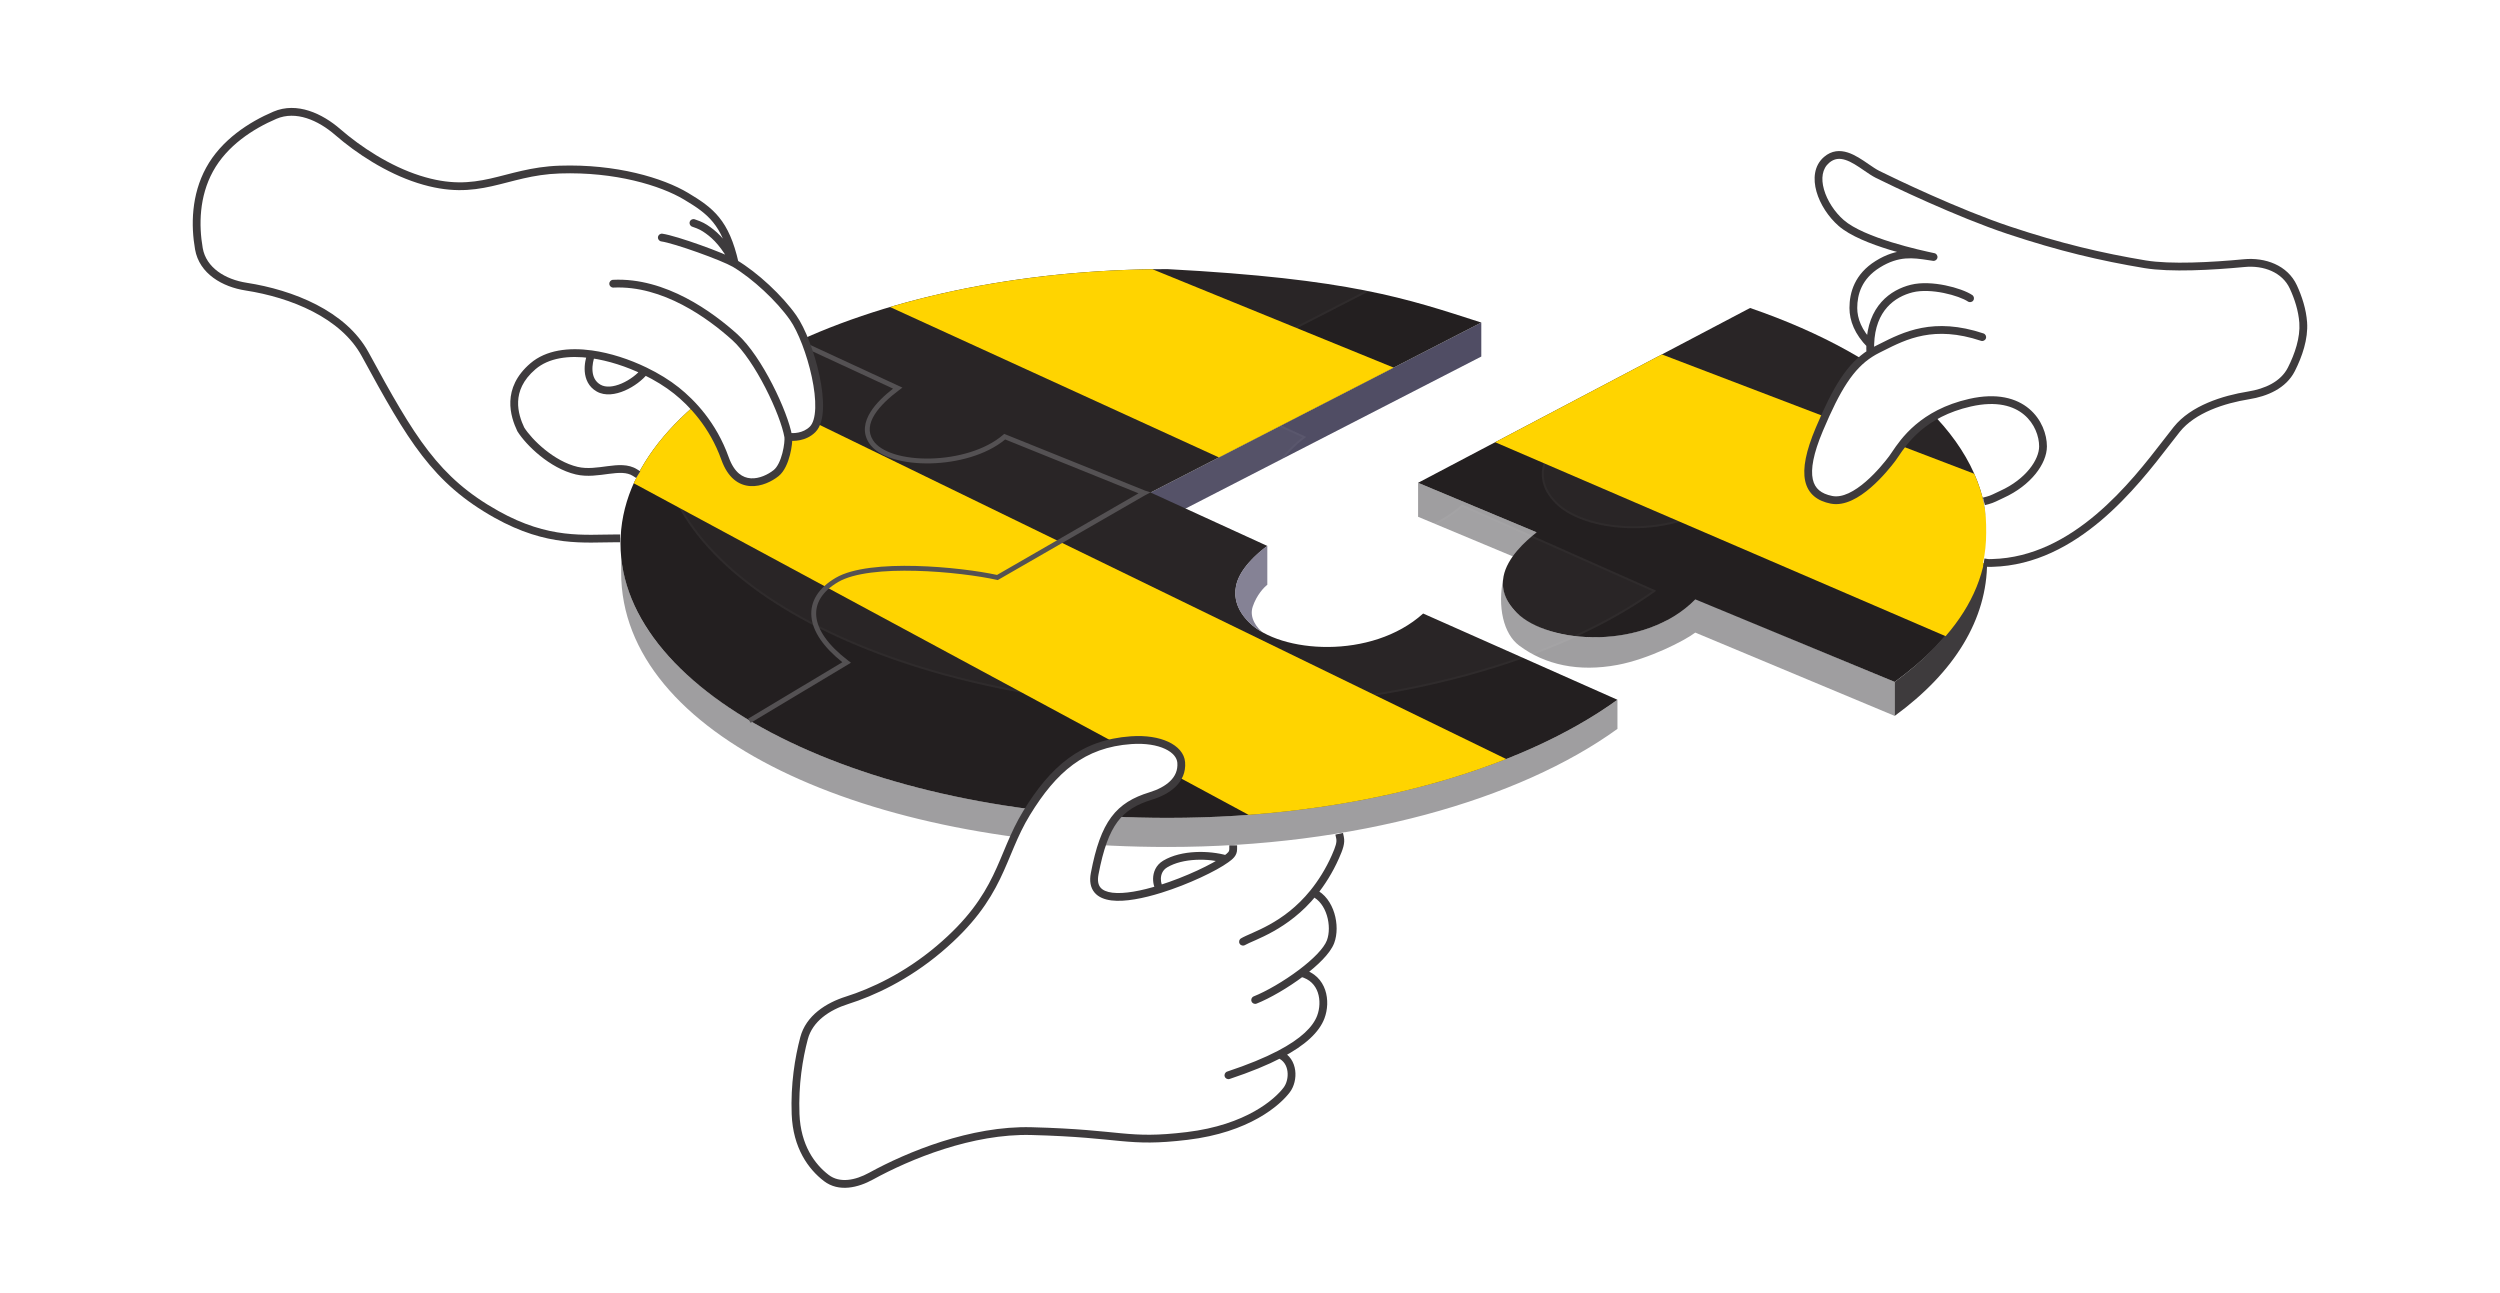
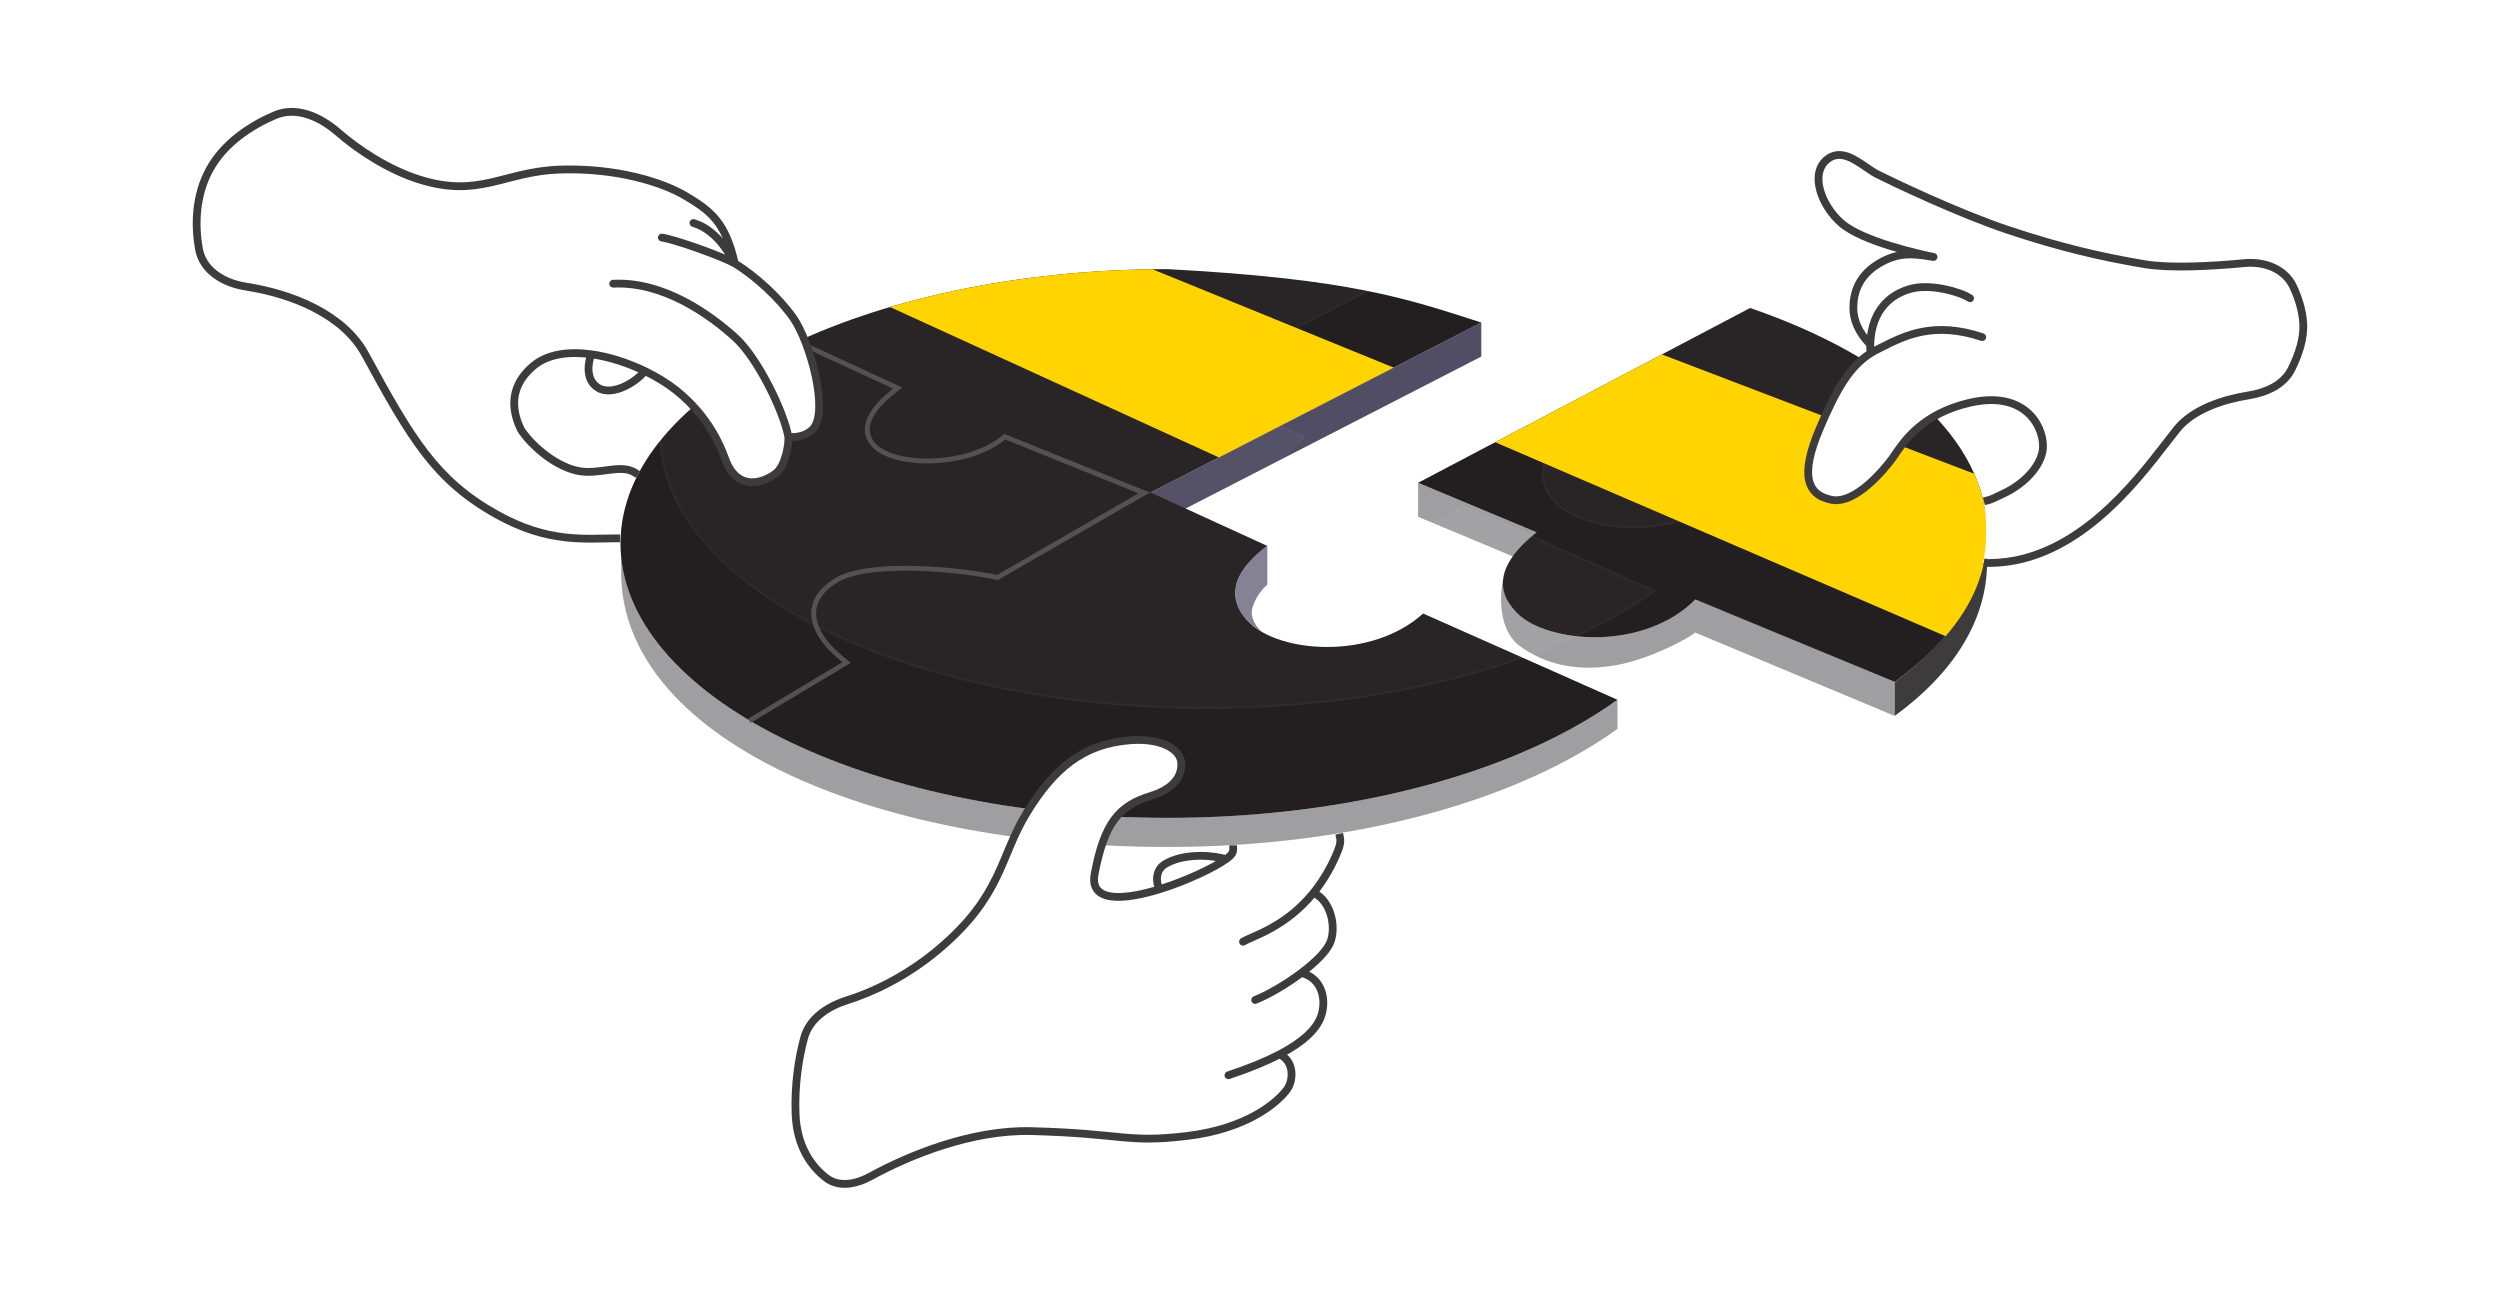
<svg xmlns="http://www.w3.org/2000/svg" width="576" height="298" viewBox="0 0 576 298" fill="none">
  <path d="M143.111 128.311L143.111 131.895C143.111 169.446 199.423 195.142 269.043 195.142C311.992 195.142 349.901 184.384 372.661 167.934V161.221C349.901 177.67 311.992 188.429 269.043 188.429C226.138 188.429 188.165 177.69 165.383 161.193C151.892 151.424 144.375 140.424 143.111 128.311Z" fill="#9F9EA0" />
  <path d="M326.726 119.07V111.238L436.537 157.112V164.944L326.726 119.07Z" fill="#9F9EA0" />
  <path d="M346.386 133.107C345.872 135.739 347.218 139.49 349.996 141.571C354.375 144.85 358.3 146.208 364.731 146.751C372.667 147.216 383.28 145.433 390.595 138.091V145.744C388.168 147.609 379.838 151.854 372.667 153.196C363.703 154.875 355.973 153.196 349.996 148.721C346.411 146.035 344.955 139.82 346.386 133.107Z" fill="#9F9EA0" />
  <path d="M341.293 82.147V74.315L265.098 113.476V121.308L341.293 82.147Z" fill="#504D64" />
  <path d="M436.537 157.112C450.382 147.021 457.826 135.923 457.826 122.76C457.826 101.252 436.195 82.27 403.218 70.958L326.726 111.238L354.048 122.652C351.381 124.737 347.259 128.484 346.418 132.792C345.904 135.424 346.576 138.295 349.469 141.184C356.752 148.456 378.933 149.951 390.595 138.091L436.537 157.112Z" fill="#231F20" />
  <g filter="url(#filter0_bii_43_1645)">
    <path d="M436.536 157.112C450.382 147.021 457.826 135.923 457.826 122.76C457.826 101.252 436.195 82.27 403.218 70.958L326.726 111.238L354.048 122.652C351.381 124.737 347.259 128.484 346.418 132.792C345.904 135.424 346.576 138.295 349.469 141.184C356.752 148.456 378.933 149.951 390.595 138.091L436.536 157.112Z" fill="white" fill-opacity="0.03" />
    <path d="M354.135 122.445L327.252 111.215L403.237 71.202C419.664 76.847 433.253 84.395 442.736 93.2C452.236 102.02 457.602 112.087 457.602 122.76C457.602 135.791 450.256 146.808 436.506 156.857L390.681 137.884L390.541 137.826L390.435 137.934C384.657 143.81 376.259 146.389 368.384 146.588C360.5 146.787 353.207 144.599 349.628 141.025C346.782 138.183 346.14 135.387 346.638 132.835C347.048 130.734 348.263 128.755 349.72 127.033C351.175 125.314 352.859 123.867 354.186 122.829L354.488 122.593L354.135 122.445Z" stroke="white" stroke-opacity="0.03" stroke-width="0.449" />
  </g>
  <path d="M269.02 188.441C199.4 188.441 142.962 160.138 142.962 125.224C142.962 90.31 199.4 62.007 269.02 62.007C311.039 64.245 323.925 68.72 341.293 74.315L265.098 113.476L291.99 125.783C289.749 127.462 285.572 131.022 284.79 135.03C284.275 137.662 284.948 140.532 287.841 143.421C294.907 150.477 315.992 152.094 327.894 141.356L372.65 161.227C349.889 177.673 311.962 188.441 269.02 188.441Z" fill="#231F20" />
  <g filter="url(#filter1_bii_43_1645)">
    <path d="M269.019 188.441C199.4 188.441 142.961 160.138 142.961 125.224C142.961 90.31 199.4 62.007 269.019 62.007C311.039 64.245 323.925 68.72 341.293 74.315L265.098 113.476L291.99 125.783C289.749 127.462 285.572 131.022 284.789 135.03C284.275 137.662 284.948 140.532 287.841 143.421C294.906 150.477 315.992 152.094 327.894 141.356L372.65 161.227C349.889 177.673 311.962 188.441 269.019 188.441Z" fill="white" fill-opacity="0.03" />
    <path d="M339.802 74.07C340.103 74.167 340.406 74.264 340.709 74.362L264.995 113.276L264.584 113.487L265.004 113.68L291.555 125.831C290.453 126.676 288.988 127.906 287.675 129.384C286.242 130.998 284.972 132.926 284.569 134.987C284.039 137.7 284.742 140.644 287.682 143.58C291.276 147.168 298.385 149.342 306.055 149.285C313.689 149.23 321.942 146.966 327.936 141.62L372.201 161.273C349.456 177.554 311.732 188.216 269.019 188.216C234.237 188.216 202.758 181.146 179.984 169.725C157.196 158.297 143.186 142.55 143.186 125.224C143.186 107.897 157.196 92.151 179.984 80.723C202.757 69.303 234.233 62.232 269.013 62.231C309.851 64.406 323.142 68.695 339.802 74.07Z" stroke="white" stroke-opacity="0.03" stroke-width="0.449" />
  </g>
-   <path fill-rule="evenodd" clip-rule="evenodd" d="M287.694 187.752L146.01 111.343C149.911 102.612 157.413 94.563 167.693 87.61L347.032 174.884C330.195 181.545 309.888 186.099 287.694 187.752Z" fill="#FFD400" />
  <path d="M436.536 164.944C450.382 154.853 457.826 142.636 457.826 129.473V123.546C457.685 125.338 457.438 126.822 457.39 127.122C455.612 138.19 448.44 148.436 436.536 157.112V164.944Z" fill="#3E3B3D" />
  <path d="M288.628 139.769C289.525 137.084 291.243 135.294 291.99 134.735V125.783C290.309 126.902 286.408 130.232 285.15 133.685C282.909 139.839 288.068 144.187 290.869 145.679C289.749 144.747 287.732 142.455 288.628 139.769Z" fill="#858295" />
  <path fill-rule="evenodd" clip-rule="evenodd" d="M321.095 84.696L280.831 105.39L205.058 70.738C222.87 65.468 243.491 62.332 265.523 62.031L321.095 84.696Z" fill="#FFD400" />
  <path fill-rule="evenodd" clip-rule="evenodd" d="M382.894 81.66L454.872 109.16C456.807 113.539 457.826 118.09 457.826 122.76C457.826 131.508 454.538 139.344 448.268 146.578L344.483 101.887L382.894 81.66Z" fill="#FFD400" />
  <path fill-rule="evenodd" clip-rule="evenodd" d="M183.625 79.298L205.755 89.539C203.748 91.113 201.794 92.956 200.566 94.924C199.176 97.15 198.668 99.631 200.195 102.028C201.278 103.727 203.316 104.936 205.789 105.706C208.276 106.48 211.28 106.833 214.407 106.762C220.521 106.624 227.244 104.856 231.592 101.25L262.316 113.659L229.715 132.464C225.444 131.538 218.189 130.583 211.033 130.399C207.395 130.305 203.768 130.41 200.563 130.823C197.37 131.234 194.543 131.957 192.54 133.133C188.614 135.44 186.608 138.556 186.958 142.132C187.287 145.487 189.682 149.065 194.078 152.576L172.367 165.584L172.943 166.543L196.061 152.693L195.406 152.192C190.69 148.592 188.373 145.08 188.074 142.023C187.78 139.025 189.416 136.267 193.109 134.098C194.916 133.036 197.565 132.337 200.707 131.933C203.836 131.53 207.401 131.425 211.004 131.518C218.213 131.703 225.517 132.679 229.68 133.602L229.888 133.648L263.91 114.055L265.091 113.456L263.838 113.044L231.369 99.966L231.115 100.186C227.048 103.706 220.472 105.506 214.382 105.644C211.346 105.713 208.468 105.367 206.122 104.638C203.763 103.903 202.019 102.805 201.141 101.427C199.928 99.524 200.26 97.529 201.516 95.516C202.784 93.485 204.942 91.534 207.167 89.868L207.917 89.306L184.096 78.283L183.625 79.298Z" fill="#545153" />
  <path d="M96.46 41.308C88.968 38.914 81.811 34.052 76.996 29.7C73.506 26.544 68.749 24.386 64.376 26.122C58.607 28.413 51.856 32.52 48.278 39.07C44.761 45.508 44.885 52.776 46.019 58.338C46.922 62.769 51.17 65.273 55.65 65.886C66.465 67.366 78.961 72.109 84.135 81.625C94.779 101.205 100.382 110.678 114.388 118.511C126.35 125.199 135.042 125.36 142.908 123.871C142.908 123.871 142.912 118.569 143.938 115.397C144.832 112.634 147.37 108.798 147.37 108.798C143.109 108.672 137.771 109.591 132.877 108.441C127.138 107.092 121.859 101.914 119.991 98.93C118.497 95.76 116.517 89.755 122.792 84.385C128.749 79.287 139.875 81.286 148.564 85.484C151.317 86.814 153.826 88.364 155.848 89.979C159.375 92.797 164.251 97.811 167.053 105.643C169.854 113.476 176.017 111.238 178.818 109C181.059 107.21 181.806 101.914 181.619 100.609C182.74 100.795 185.374 100.776 187.222 98.93C191.144 95.014 186.662 78.79 182.74 73.196C179.602 68.72 173.989 63.503 169.294 60.698C167.139 51.152 163.691 48.581 158.089 45.224C152.486 41.867 141.834 38.641 128.955 39.07C116.076 39.499 110.467 45.783 96.46 41.308Z" fill="white" />
  <path d="M136.238 81.624C140.384 82.195 144.713 83.623 148.564 85.483C146.323 88.301 141.057 91.21 137.919 89.419C134.782 87.629 135.491 83.489 136.238 81.624Z" fill="white" />
  <path d="M77.829 30.437L78.416 29.759V29.759L77.829 30.437ZM96.46 41.307L96.187 42.162L96.46 41.307ZM128.955 39.07L128.985 39.966L128.955 39.07ZM158.088 45.224L157.627 45.993L158.088 45.224ZM160.053 50.526C159.582 50.37 159.074 50.624 158.918 51.094C158.762 51.564 159.016 52.072 159.486 52.229L160.053 50.526ZM163.131 53.056L162.61 53.786V53.786L163.131 53.056ZM152.613 53.846C152.122 53.776 151.668 54.117 151.598 54.607C151.528 55.098 151.869 55.552 152.359 55.622L152.613 53.846ZM182.74 73.196L183.474 72.681V72.681L182.74 73.196ZM187.222 98.93L187.856 99.565L187.222 98.93ZM169.294 77.671L168.694 78.338L169.294 77.671ZM141.238 64.467C140.743 64.491 140.361 64.911 140.385 65.406C140.408 65.901 140.828 66.283 141.323 66.26L141.238 64.467ZM178.818 109L178.258 108.299L178.818 109ZM167.053 105.643L167.897 105.341L167.053 105.643ZM155.847 89.979L155.287 90.68H155.288L155.847 89.979ZM148.564 85.483L148.954 84.676L148.564 85.483ZM136.238 81.624L136.361 80.736L136.238 81.624ZM122.792 84.385L123.376 85.066L122.792 84.385ZM119.991 98.93L119.179 99.312C119.195 99.345 119.212 99.376 119.231 99.406L119.991 98.93ZM132.877 108.44L133.082 107.567L132.877 108.44ZM114.388 118.51L114.826 117.727L114.388 118.51ZM84.135 81.624L84.923 81.196L84.135 81.624ZM56.703 66.04L56.841 65.153L56.703 66.04ZM45.824 57.306L46.708 57.152L45.824 57.306ZM48.278 39.07L49.065 39.5H49.065L48.278 39.07ZM63.341 26.548L63.694 27.373H63.694L63.341 26.548ZM145.809 109.643L146.568 110.121L147.524 108.603L146.765 108.125L145.809 109.643ZM141.983 124.935H142.88V123.14H141.983V124.935ZM77.241 31.114C82.088 35.321 88.967 39.855 96.187 42.162L96.733 40.453C89.811 38.241 83.142 33.859 78.416 29.759L77.241 31.114ZM96.187 42.162C103.378 44.46 108.449 43.994 113.326 42.903C118.206 41.812 122.657 40.177 128.985 39.966L128.925 38.173C122.374 38.391 117.582 40.113 112.935 41.152C108.286 42.192 103.549 42.631 96.733 40.453L96.187 42.162ZM128.985 39.966C141.719 39.542 152.195 42.739 157.627 45.993L158.55 44.454C152.777 40.995 141.948 37.74 128.925 38.173L128.985 39.966ZM157.627 45.993C160.424 47.669 162.564 49.083 164.288 51.205C166.003 53.318 167.36 56.204 168.419 60.896L170.169 60.501C169.073 55.645 167.628 52.472 165.68 50.074C163.74 47.685 161.355 46.135 158.55 44.454L157.627 45.993ZM159.486 52.229C161.076 52.758 161.671 53.116 162.61 53.786L163.652 52.325C162.578 51.559 161.824 51.116 160.053 50.526L159.486 52.229ZM162.61 53.786C164.394 55.059 166.282 56.974 168.503 61.122L170.084 60.275C167.76 55.934 165.703 53.788 163.652 52.325L162.61 53.786ZM152.359 55.622C153.823 55.831 157.253 56.891 160.736 58.134C164.214 59.375 167.555 60.729 168.844 61.475L169.743 59.922C168.29 59.081 164.795 57.677 161.339 56.444C157.889 55.213 154.286 54.085 152.613 53.846L152.359 55.622ZM168.834 61.468C173.42 64.208 178.94 69.339 182.005 73.711L183.474 72.681C180.264 68.102 174.557 62.797 169.754 59.928L168.834 61.468ZM182.005 73.711C183.87 76.37 185.937 81.694 187.045 86.88C187.596 89.461 187.898 91.954 187.831 94.014C187.762 96.126 187.313 97.571 186.588 98.295L187.856 99.565C189.091 98.331 189.553 96.279 189.624 94.073C189.697 91.815 189.368 89.168 188.799 86.505C187.666 81.201 185.532 75.616 183.474 72.681L182.005 73.711ZM186.588 98.295C185.035 99.845 182.757 99.888 181.767 99.723L181.472 101.493C182.722 101.701 185.712 101.705 187.856 99.565L186.588 98.295ZM182.503 100.456C182.013 97.618 180.25 93.017 177.953 88.543C175.658 84.073 172.75 79.571 169.893 77.004L168.694 78.338C171.301 80.682 174.089 84.945 176.357 89.363C178.624 93.779 180.291 98.19 180.735 100.761L182.503 100.456ZM169.893 77.004C164.27 71.95 153.387 63.89 141.238 64.467L141.323 66.26C152.705 65.718 163.112 73.322 168.694 78.338L169.893 77.004ZM180.731 100.735C180.761 100.946 180.761 101.429 180.684 102.119C180.61 102.787 180.471 103.585 180.261 104.397C180.05 105.211 179.771 106.02 179.424 106.718C179.073 107.423 178.678 107.964 178.258 108.299L179.378 109.701C180.079 109.141 180.617 108.348 181.031 107.516C181.448 106.677 181.765 105.744 181.997 104.847C182.23 103.949 182.384 103.066 182.467 102.318C182.548 101.591 182.571 100.924 182.507 100.481L180.731 100.735ZM178.258 108.299C176.954 109.341 174.927 110.323 172.991 110.202C172.048 110.144 171.114 109.824 170.257 109.101C169.392 108.371 168.559 107.191 167.897 105.341L166.208 105.945C166.947 108.012 167.934 109.489 169.1 110.472C170.274 111.463 171.582 111.912 172.879 111.993C175.425 112.152 177.881 110.897 179.378 109.701L178.258 108.299ZM167.897 105.341C165.024 97.308 160.022 92.165 156.407 89.278L155.288 90.68C158.727 93.427 163.479 98.314 166.208 105.945L167.897 105.341ZM156.407 89.278C154.325 87.615 151.758 86.03 148.954 84.676L148.174 86.291C150.876 87.597 153.326 89.113 155.287 90.68L156.407 89.278ZM148.954 84.676C145.035 82.782 140.616 81.321 136.361 80.736L136.116 82.513C140.153 83.069 144.392 84.464 148.174 86.291L148.954 84.676ZM136.361 80.736C131.046 80.004 125.811 80.62 122.209 83.703L123.376 85.066C126.407 82.471 131.012 81.811 136.116 82.513L136.361 80.736ZM122.209 83.703C118.888 86.545 117.695 89.62 117.582 92.447C117.471 95.23 118.41 97.68 119.179 99.312L120.802 98.547C120.078 97.01 119.281 94.873 119.375 92.518C119.467 90.207 120.422 87.594 123.376 85.066L122.209 83.703ZM119.231 99.406C120.227 100.998 122.086 103.11 124.418 104.996C126.751 106.882 129.626 108.598 132.672 109.314L133.082 107.567C130.389 106.934 127.755 105.387 125.546 103.601C123.337 101.815 121.623 99.846 120.751 98.454L119.231 99.406ZM114.826 117.727C101.071 110.036 95.573 100.787 84.923 81.196L83.346 82.053C93.985 101.622 99.692 111.32 113.951 119.293L114.826 117.727ZM84.923 81.196C79.708 71.605 67.475 66.802 56.841 65.153L56.566 66.926C67.054 68.552 78.548 73.227 83.346 82.053L84.923 81.196ZM135.406 81.291C134.994 82.317 134.593 83.959 134.728 85.623C134.865 87.31 135.572 89.113 137.475 90.199L138.364 88.64C137.129 87.936 136.622 86.774 136.516 85.477C136.409 84.157 136.735 82.796 137.071 81.958L135.406 81.291ZM137.475 90.199C139.413 91.305 141.854 90.897 143.932 90.003C146.045 89.095 148.045 87.577 149.266 86.042L147.862 84.925C146.842 86.207 145.089 87.552 143.223 88.355C141.324 89.172 139.563 89.325 138.364 88.64L137.475 90.199ZM46.708 57.152C45.788 51.856 45.894 45.305 49.065 39.5L47.491 38.64C44.056 44.928 43.98 51.934 44.94 57.459L46.708 57.152ZM49.065 39.5C52.294 33.59 58.258 29.696 63.694 27.373L62.989 25.723C57.379 28.12 50.994 32.226 47.491 38.64L49.065 39.5ZM132.672 109.314C135.314 109.935 138.007 109.472 140.258 109.18C142.623 108.873 144.423 108.77 145.809 109.643L146.765 108.125C144.752 106.857 142.293 107.107 140.027 107.401C137.647 107.71 135.334 108.096 133.082 107.567L132.672 109.314ZM141.983 123.14C134.626 123.14 126.546 124.281 114.826 117.727L113.951 119.293C126.152 126.117 134.735 124.935 141.983 124.935V123.14ZM56.841 65.153C51.884 64.384 47.494 61.675 46.708 57.152L44.94 57.459C45.923 63.111 51.303 66.11 56.566 66.926L56.841 65.153ZM78.416 29.759C74.277 26.167 68.427 23.4 62.989 25.723L63.694 27.373C68.153 25.468 73.255 27.656 77.241 31.114L78.416 29.759Z" fill="#3E3B3D" />
  <path d="M216.355 218.65C208.405 225.368 200.176 228.995 194.266 230.741C190.318 231.907 186.623 234.334 185.501 238.296C184.18 242.955 183.02 249.432 183.3 256.692C183.604 264.593 187.369 269.33 190.983 271.849C193.682 273.73 197.156 272.959 200.026 271.351C208.614 266.536 223.491 260.236 237.645 260.608C258.935 261.168 259.495 263.405 273.502 261.727C287.508 260.049 294.346 253.928 296.472 251.098C298.153 248.86 298.153 244.384 294.791 242.936C300.287 240.068 303.239 237.183 304.316 234.315C305.66 230.734 304.876 225.446 299.834 224.16C303.029 221.751 305.761 219.091 306.557 216.972C307.901 213.391 306.557 207.461 302.635 205.691C304.435 203.464 306.249 200.632 307.677 197.391C308.573 195.358 309.327 193.501 309.95 191.805C299.881 193.796 294.746 194.433 286.388 194.816C285.162 195.902 283.856 196.941 282.466 197.951C276.303 202.426 249.971 213.056 252.212 201.307C254.453 189.559 257.814 185.643 265.098 183.405C269.065 182.186 272.474 179.742 272.153 175.668C271.902 172.477 267.339 170.071 260.616 170.538C249.424 171.317 242.687 177.252 236.525 187.321C230.362 197.391 230.922 206.342 216.355 218.65Z" fill="white" />
  <path d="M282.466 197.951C279.835 199.862 273.529 202.894 267.339 204.828C266.592 204.455 265.658 200.749 268.459 199.07C272.381 196.721 278.544 196.832 282.466 197.951Z" fill="white" />
  <path d="M195.176 230.463L194.906 229.608H194.906L195.176 230.463ZM216.355 218.651L216.934 219.336L216.355 218.651ZM236.525 187.322L237.29 187.79L236.525 187.322ZM260.616 170.539L260.678 171.434L260.616 170.539ZM272.153 175.669L273.047 175.598V175.598L272.153 175.669ZM265.098 183.406L264.834 182.548L265.098 183.406ZM252.212 201.308L251.331 201.14V201.14L252.212 201.308ZM267.339 204.828L267.606 205.684L267.339 204.828ZM302.635 205.692L301.937 205.128L302.635 205.692ZM306.557 216.972L305.717 216.657V216.657L306.557 216.972ZM299.834 224.161L299.293 223.444V223.444L299.834 224.161ZM304.316 234.315L303.476 234V234L304.316 234.315ZM294.791 242.937L294.376 242.142L294.791 242.937ZM296.472 251.098L297.189 251.637L296.472 251.098ZM273.502 261.728L273.608 262.618L273.502 261.728ZM237.645 260.609L237.621 261.506L237.645 260.609ZM200.68 270.988L201.112 271.774H201.112L200.68 270.988ZM190.382 271.41L189.837 272.123H189.837L190.382 271.41ZM183.3 256.693L184.197 256.658L183.3 256.693ZM185.252 239.204L186.119 239.433L185.252 239.204ZM268.459 199.07L268.92 199.84L268.459 199.07ZM285.025 195.664V194.767H283.23V195.664H285.025ZM309.616 192.79L309.428 191.913L307.673 192.289L307.862 193.166L309.616 192.79ZM307.677 197.392L306.856 197.03L306.856 197.03L307.677 197.392ZM285.926 216.203C285.501 216.457 285.363 217.008 285.618 217.433C285.872 217.858 286.423 217.997 286.848 217.742L285.926 216.203ZM288.856 229.566C288.396 229.75 288.172 230.272 288.356 230.732C288.539 231.192 289.061 231.416 289.521 231.232L288.856 229.566ZM282.743 246.89C282.272 247.047 282.018 247.555 282.175 248.025C282.331 248.495 282.839 248.749 283.309 248.593L282.743 246.89ZM195.446 231.319C201.368 229.448 209.28 225.804 216.934 219.336L215.776 217.965C208.33 224.257 200.638 227.797 194.906 229.608L195.446 231.319ZM216.934 219.336C224.319 213.096 227.896 207.68 230.398 202.54C231.637 199.995 232.617 197.505 233.647 195.086C234.683 192.652 235.783 190.252 237.29 187.79L235.759 186.854C234.185 189.427 233.044 191.922 231.996 194.383C230.942 196.859 229.997 199.264 228.785 201.754C226.385 206.685 222.958 211.897 215.776 217.965L216.934 219.336ZM237.29 187.79C240.34 182.806 243.493 178.912 247.216 176.168C250.924 173.436 255.241 171.812 260.678 171.434L260.553 169.644C254.799 170.044 250.151 171.777 246.152 174.724C242.168 177.66 238.872 181.768 235.759 186.854L237.29 187.79ZM260.678 171.434C263.931 171.207 266.591 171.683 268.431 172.544C270.286 173.413 271.168 174.591 271.259 175.739L273.047 175.598C272.886 173.555 271.361 171.935 269.191 170.919C267.006 169.896 264.024 169.402 260.553 169.644L260.678 171.434ZM271.259 175.739C271.395 177.474 270.753 178.851 269.608 179.965C268.438 181.103 266.741 181.962 264.834 182.548L265.361 184.263C267.422 183.63 269.412 182.658 270.859 181.251C272.33 179.819 273.232 177.938 273.047 175.598L271.259 175.739ZM264.834 182.548C261.078 183.702 258.225 185.326 256.044 188.255C253.891 191.147 252.459 195.225 251.331 201.14L253.093 201.476C254.206 195.643 255.575 191.889 257.483 189.326C259.364 186.801 261.834 185.347 265.361 184.263L264.834 182.548ZM251.331 201.14C250.978 202.988 251.239 204.517 252.176 205.639C253.092 206.735 254.506 207.262 256.066 207.457C259.172 207.845 263.432 206.988 267.606 205.684L267.071 203.971C262.934 205.264 258.989 206.014 256.288 205.676C254.945 205.508 254.055 205.089 253.553 204.488C253.073 203.913 252.803 202.995 253.093 201.476L251.331 201.14ZM267.606 205.684C273.848 203.734 280.254 200.666 282.993 198.677L281.938 197.225C279.415 199.058 273.209 202.054 267.071 203.971L267.606 205.684ZM302.266 206.51C303.914 207.253 305.101 208.916 305.713 210.916C306.325 212.915 306.307 215.085 305.717 216.657L307.397 217.288C308.151 215.279 308.133 212.694 307.429 210.391C306.724 208.088 305.278 205.9 303.004 204.874L302.266 206.51ZM299.612 225.03C301.814 225.591 303.051 226.997 303.621 228.667C304.204 230.376 304.085 232.378 303.476 234L305.155 234.63C305.891 232.671 306.052 230.239 305.319 228.088C304.572 225.897 302.896 224.016 300.055 223.291L299.612 225.03ZM294.436 243.761C295.765 244.333 296.455 245.499 296.633 246.84C296.815 248.209 296.44 249.647 295.755 250.559L297.189 251.637C298.184 250.312 298.65 248.393 298.412 246.603C298.17 244.785 297.18 242.989 295.146 242.113L294.436 243.761ZM295.755 250.559C293.784 253.183 287.173 259.186 273.395 260.837L273.608 262.618C287.843 260.913 294.908 254.675 297.189 251.637L295.755 250.559ZM273.395 260.837C266.462 261.668 262.884 261.528 258.387 261.114C253.848 260.696 248.35 259.993 237.669 259.712L237.621 261.506C248.23 261.784 253.657 262.48 258.222 262.901C262.83 263.325 266.535 263.466 273.608 262.618L273.395 260.837ZM237.669 259.712C223.633 259.343 208.978 265.41 200.249 270.202L201.112 271.774C209.735 267.042 224.055 261.149 237.621 261.506L237.669 259.712ZM190.927 270.698C187.702 268.232 184.473 263.832 184.197 256.658L182.404 256.727C182.702 264.48 186.224 269.36 189.837 272.123L190.927 270.698ZM184.197 256.658C183.939 249.963 184.925 243.941 186.119 239.433L184.385 238.974C183.154 243.619 182.138 249.821 182.404 256.727L184.197 256.658ZM267.739 204.025C267.853 204.082 267.864 204.136 267.809 204.052C267.766 203.986 267.708 203.873 267.652 203.711C267.538 203.387 267.456 202.942 267.465 202.456C267.484 201.493 267.853 200.479 268.92 199.84L267.998 198.301C266.264 199.339 265.699 201.018 265.671 202.421C265.658 203.118 265.773 203.774 265.958 204.303C266.05 204.566 266.166 204.817 266.306 205.032C266.434 205.229 266.637 205.48 266.938 205.63L267.739 204.025ZM268.92 199.84C270.711 198.767 273.071 198.228 275.507 198.106C277.935 197.985 280.358 198.283 282.219 198.814L282.712 197.089C280.651 196.501 278.032 196.184 275.418 196.314C272.811 196.444 270.13 197.024 267.998 198.301L268.92 199.84ZM282.993 198.677C283.964 197.972 285.025 197.19 285.025 195.664H283.23C283.23 196.166 283.003 196.452 281.938 197.225L282.993 198.677ZM307.862 193.166C308.045 194.019 307.774 194.947 306.856 197.03L308.498 197.754C309.373 195.769 309.941 194.302 309.616 192.79L307.862 193.166ZM306.856 197.03C305.462 200.193 303.691 202.957 301.937 205.128L303.333 206.256C305.179 203.971 307.036 201.072 308.498 197.754L306.856 197.03ZM301.937 205.128C295.664 212.891 288.362 214.743 285.926 216.203L286.848 217.742C288.786 216.581 296.797 214.344 303.333 206.256L301.937 205.128ZM305.717 216.657C305.383 217.545 304.602 218.634 303.448 219.836C302.309 221.023 300.866 222.259 299.293 223.444L300.374 224.877C301.997 223.653 303.518 222.354 304.742 221.079C305.952 219.818 306.934 218.518 307.397 217.288L305.717 216.657ZM299.293 223.444C295.788 226.088 291.717 228.423 288.856 229.566L289.521 231.232C292.561 230.018 296.771 227.594 300.374 224.877L299.293 223.444ZM303.476 234C302.516 236.556 299.806 239.308 294.376 242.142L295.206 243.732C300.768 240.83 303.961 237.81 305.155 234.63L303.476 234ZM294.376 242.142C291.351 243.721 287.542 245.293 282.743 246.89L283.309 248.593C288.169 246.975 292.071 245.368 295.206 243.732L294.376 242.142ZM200.249 270.202C197.025 271.971 193.469 272.642 190.927 270.698L189.837 272.123C193.273 274.75 197.737 273.627 201.112 271.774L200.249 270.202ZM194.906 229.608C190.306 231.061 185.707 233.985 184.385 238.974L186.119 239.433C187.206 235.332 191.068 232.701 195.446 231.319L194.906 229.608Z" fill="#3E3B3D" />
  <path fill-rule="evenodd" clip-rule="evenodd" d="M528.386 66.114C529.517 68.563 530.452 71.415 530.66 74.315C530.92 77.946 529.561 81.879 527.936 85.088C526.093 88.728 522.1 90.449 518.067 91.097C512.308 92.023 505.27 94.257 501.526 98.93C500.866 99.754 500.131 100.707 499.321 101.757C491.878 111.401 478.146 129.195 458.947 129.699C458.231 129.718 457.546 129.723 456.89 129.715C457.372 127.461 457.616 125.145 457.616 122.762C457.616 120.332 457.562 117.899 457.025 115.542C458.223 115.119 459.274 114.649 460.628 114.035C466.79 111.238 470.712 105.643 470.712 102.846C470.712 100.049 466.23 89.979 453.905 92.776C442.99 95.253 438.665 101.678 436.651 104.671C436.39 105.058 436.169 105.387 435.976 105.643C434.295 107.881 427.572 116.273 421.97 115.154C416.367 114.035 414.686 109.559 419.169 98.93C423.184 89.407 426.3 84.375 430.934 81.419C430.893 80.697 430.884 80.008 430.904 79.35C428.133 76.552 427.012 73.643 427.012 70.958C427.012 67.601 428.133 63.685 432.615 60.888C437.308 57.959 440.868 58.504 444.419 59.048C444.779 59.103 445.14 59.158 445.501 59.21C445.465 59.202 445.426 59.194 445.386 59.185C442.512 58.571 429.184 55.722 424.211 51.377C419.729 47.461 416.927 40.189 420.849 36.832C423.813 34.295 427.098 36.552 429.976 38.53C430.906 39.169 431.794 39.779 432.615 40.189C435.976 41.867 451.103 49.14 462.869 53.056C474.634 56.972 484.158 59.21 494.243 60.888C500.034 61.852 509.634 61.336 517.078 60.623C521.702 60.181 526.442 61.901 528.386 66.114Z" fill="white" />
  <path d="M530.66 74.315L529.765 74.379V74.379L530.66 74.315ZM528.386 66.114L529.201 65.737V65.737L528.386 66.114ZM527.936 85.088L527.135 84.683V84.683L527.936 85.088ZM518.067 91.098L518.209 91.983L518.067 91.098ZM501.526 98.93L502.226 99.491L502.226 99.491L501.526 98.93ZM499.32 101.757L500.031 102.305L500.031 102.305L499.32 101.757ZM459.047 129.699L459.024 128.802L459.047 129.699ZM499.202 101.91L498.492 101.362L498.492 101.362L499.202 101.91ZM458.102 128.813L457.216 128.674L456.938 130.447L457.825 130.586L458.102 128.813ZM461.217 113.909L460.847 113.092L461.217 113.909ZM457.736 114.422L456.868 114.648L457.318 116.384L458.186 116.159L457.736 114.422ZM453.904 92.776L453.706 91.901L453.904 92.776ZM436.651 104.671L435.906 104.17H435.906L436.651 104.671ZM435.976 105.643L436.693 106.182L436.693 106.182L435.976 105.643ZM421.97 115.154L422.145 114.274L421.97 115.154ZM419.168 98.93L418.342 98.581L419.168 98.93ZM430.904 79.35L431.8 79.377L430.904 79.35ZM432.615 60.888L432.14 60.127L432.615 60.888ZM444.419 59.048L444.555 58.161H444.555L444.419 59.048ZM445.5 59.21L445.374 60.098C445.852 60.166 446.299 59.843 446.384 59.367C446.468 58.891 446.161 58.433 445.688 58.332L445.5 59.21ZM445.386 59.185L445.574 58.308L445.574 58.308L445.386 59.185ZM424.211 51.377L424.801 50.702L424.211 51.377ZM420.849 36.832L421.432 37.514L420.849 36.832ZM429.976 38.53L430.501 37.803C430.496 37.798 430.49 37.794 430.484 37.791L429.976 38.53ZM432.615 40.189L433.015 39.386V39.386L432.615 40.189ZM429.976 38.53L429.451 39.257C429.457 39.261 429.462 39.265 429.468 39.269L429.976 38.53ZM462.868 53.056L463.152 52.205L462.868 53.056ZM494.243 60.888L494.39 60.003L494.243 60.888ZM517.078 60.623L517.163 61.516L517.078 60.623ZM432.615 80.468L433.015 81.271L433.015 81.271L432.615 80.468ZM433.475 80.036L433.072 79.235L433.072 79.235L433.475 80.036ZM456.422 78.522C456.892 78.679 457.4 78.425 457.557 77.954C457.713 77.484 457.459 76.977 456.989 76.82L456.422 78.522ZM453.407 69.467C453.82 69.742 454.377 69.63 454.651 69.217C454.926 68.805 454.814 68.248 454.401 67.973L453.407 69.467ZM440.458 66.482L440.675 67.353L440.458 66.482ZM531.554 74.251C531.337 71.209 530.36 68.248 529.201 65.737L527.572 66.489C528.674 68.877 529.568 71.621 529.765 74.379L531.554 74.251ZM528.736 85.493C530.389 82.23 531.831 78.122 531.554 74.251L529.765 74.379C530.007 77.771 528.732 81.528 527.135 84.683L528.736 85.493ZM518.209 91.983C522.345 91.318 526.698 89.518 528.736 85.493L527.135 84.683C525.487 87.938 521.854 89.58 517.924 90.212L518.209 91.983ZM502.226 99.491C505.748 95.095 512.489 92.903 518.209 91.983L517.924 90.212C512.128 91.144 504.792 93.418 500.826 98.369L502.226 99.491ZM500.031 102.305C500.842 101.253 501.572 100.307 502.226 99.491L500.826 98.369C500.16 99.201 499.419 100.161 498.61 101.209L500.031 102.305ZM459.071 130.596C468.9 130.338 477.262 125.677 484.065 119.931C490.866 114.186 496.183 107.291 499.913 102.458L498.492 101.362C494.754 106.206 489.543 112.955 482.907 118.56C476.274 124.163 468.293 128.559 459.024 128.802L459.071 130.596ZM499.913 102.458L500.031 102.305L498.61 101.209L498.492 101.362L499.913 102.458ZM457.825 130.586C458.004 130.614 458.238 130.614 458.417 130.612C458.618 130.609 458.855 130.602 459.071 130.596L459.024 128.802C458.791 128.809 458.579 128.815 458.397 128.818C458.307 128.819 458.233 128.818 458.176 128.816C458.111 128.815 458.093 128.811 458.102 128.813L457.825 130.586ZM460.847 113.092C459.387 113.754 458.756 114.158 457.736 114.422L458.186 116.159C459.406 115.843 460.34 115.292 461.588 114.725L460.847 113.092ZM469.815 102.846C469.815 104.329 469.099 106.202 467.579 108.077C466.07 109.939 463.811 111.746 460.847 113.092L461.588 114.725C464.786 113.274 467.275 111.301 468.973 109.207C470.66 107.126 471.609 104.866 471.609 102.846H469.815ZM454.103 93.651C460.055 92.3 463.952 93.536 466.353 95.553C468.789 97.599 469.815 100.552 469.815 102.846H471.609C471.609 100.085 470.395 96.604 467.507 94.179C464.586 91.726 460.08 90.455 453.706 91.901L454.103 93.651ZM437.395 105.172C439.365 102.245 443.524 96.052 454.103 93.651L453.706 91.901C442.456 94.454 437.965 101.112 435.906 104.17L437.395 105.172ZM436.693 106.182C436.903 105.903 437.139 105.552 437.395 105.172L435.906 104.17C435.641 104.564 435.434 104.871 435.259 105.104L436.693 106.182ZM421.794 116.034C423.444 116.363 425.114 115.981 426.66 115.269C428.209 114.557 429.699 113.486 431.03 112.336C433.693 110.037 435.839 107.32 436.693 106.182L435.259 105.104C434.433 106.204 432.377 108.802 429.857 110.978C428.597 112.066 427.251 113.023 425.911 113.639C424.568 114.257 423.297 114.504 422.145 114.274L421.794 116.034ZM418.342 98.581C416.088 103.927 415.288 107.924 415.911 110.798C416.229 112.268 416.92 113.444 417.958 114.325C418.983 115.196 420.295 115.734 421.794 116.034L422.145 114.274C420.843 114.014 419.844 113.573 419.119 112.958C418.406 112.353 417.906 111.536 417.664 110.418C417.166 108.118 417.767 104.563 419.995 99.278L418.342 98.581ZM430.451 80.662C425.564 83.78 422.36 89.052 418.342 98.581L419.995 99.278C424.008 89.763 427.036 84.969 431.416 82.175L430.451 80.662ZM430.007 79.323C429.986 80.008 429.996 80.724 430.038 81.469L431.829 81.368C431.79 80.671 431.781 80.008 431.8 79.377L430.007 79.323ZM426.115 70.958C426.115 73.914 427.354 77.042 430.266 79.981L431.541 78.718C428.911 76.063 427.909 73.373 427.909 70.958H426.115ZM432.14 60.127C427.331 63.128 426.115 67.376 426.115 70.958H427.909C427.909 67.827 428.934 64.243 433.09 61.649L432.14 60.127ZM444.555 58.161C442.792 57.891 440.912 57.599 438.87 57.772C436.804 57.946 434.604 58.589 432.14 60.127L433.09 61.649C435.319 60.258 437.246 59.709 439.021 59.559C440.819 59.408 442.495 59.661 444.283 59.935L444.555 58.161ZM445.627 58.322C445.271 58.271 444.916 58.216 444.555 58.161L444.283 59.935C444.643 59.99 445.007 60.045 445.374 60.098L445.627 58.322ZM445.198 60.062L445.313 60.087L445.688 58.332L445.574 58.308L445.198 60.062ZM423.62 52.053C426.267 54.365 431.015 56.208 435.32 57.537C439.674 58.882 443.758 59.755 445.199 60.062L445.574 58.308C444.14 58.001 440.122 57.142 435.85 55.823C431.53 54.489 427.128 52.735 424.801 50.702L423.62 52.053ZM420.266 36.15C417.926 38.153 417.698 41.247 418.515 44.139C419.336 47.046 421.258 49.989 423.62 52.053L424.801 50.702C422.681 48.85 420.961 46.199 420.242 43.651C419.518 41.089 419.851 38.867 421.432 37.514L420.266 36.15ZM430.484 37.791C429.074 36.821 427.419 35.675 425.717 35.133C423.941 34.567 422.036 34.636 420.266 36.15L421.432 37.514C422.627 36.491 423.846 36.42 425.172 36.843C426.573 37.289 428 38.261 429.468 39.269L430.484 37.791ZM433.015 39.386C432.262 39.01 431.43 38.44 430.484 37.791L429.468 39.269C430.383 39.898 431.326 40.548 432.214 40.991L433.015 39.386ZM430.501 37.803L430.501 37.803L429.451 39.257L429.451 39.257L430.501 37.803ZM463.152 52.205C451.45 48.31 436.371 41.062 433.015 39.386L432.214 40.991C435.581 42.672 450.756 49.97 462.585 53.907L463.152 52.205ZM494.39 60.003C484.35 58.332 474.871 56.105 463.152 52.205L462.585 53.907C474.397 57.839 483.967 60.087 494.096 61.773L494.39 60.003ZM516.992 59.73C509.54 60.444 500.05 60.945 494.39 60.003L494.096 61.773C500.017 62.759 509.728 62.228 517.163 61.516L516.992 59.73ZM529.201 65.737C527.04 61.056 521.841 59.266 516.992 59.73L517.163 61.516C521.563 61.095 525.844 62.746 527.572 66.489L529.201 65.737ZM431.416 82.175C431.927 81.849 432.459 81.549 433.015 81.271L432.214 79.666C431.604 79.97 431.017 80.301 430.451 80.662L431.416 82.175ZM433.015 81.271C433.301 81.128 433.589 80.983 433.879 80.837L433.072 79.235C432.781 79.381 432.496 79.525 432.214 79.666L433.015 81.271ZM433.879 80.837C436.604 79.463 439.516 77.999 443.109 77.312C446.682 76.63 450.975 76.709 456.422 78.522L456.989 76.82C451.267 74.915 446.663 74.807 442.772 75.55C438.901 76.29 435.783 77.867 433.072 79.235L433.879 80.837ZM454.401 67.973C453.142 67.135 450.772 66.266 448.2 65.743C445.62 65.218 442.668 65.006 440.241 65.612L440.675 67.353C442.731 66.84 445.381 67.001 447.843 67.501C450.313 68.004 452.425 68.813 453.407 69.467L454.401 67.973ZM440.241 65.612C437.939 66.186 435.439 67.384 433.478 69.582C431.507 71.792 430.139 74.948 430.007 79.323L431.8 79.377C431.921 75.371 433.16 72.634 434.817 70.777C436.484 68.908 438.635 67.862 440.675 67.353L440.241 65.612Z" fill="#3E3B3D" />
  <defs>
    <filter id="filter0_bii_43_1645" x="296.726" y="40.958" width="191.1" height="146.154" filterUnits="userSpaceOnUse" color-interpolation-filters="sRGB">
      <feFlood flood-opacity="0" result="BackgroundImageFix" />
      <feGaussianBlur in="BackgroundImage" stdDeviation="15" />
      <feComposite in2="SourceAlpha" operator="in" result="effect1_backgroundBlur_43_1645" />
      <feBlend mode="normal" in="SourceGraphic" in2="effect1_backgroundBlur_43_1645" result="shape" />
      <feColorMatrix in="SourceAlpha" type="matrix" values="0 0 0 0 0 0 0 0 0 0 0 0 0 0 0 0 0 0 127 0" result="hardAlpha" />
      <feOffset dx="8.971" dy="-17.942" />
      <feGaussianBlur stdDeviation="13.457" />
      <feComposite in2="hardAlpha" operator="arithmetic" k2="-1" k3="1" />
      <feColorMatrix type="matrix" values="0 0 0 0 1 0 0 0 0 1 0 0 0 0 1 0 0 0 0.1 0" />
      <feBlend mode="normal" in2="shape" result="effect2_innerShadow_43_1645" />
      <feColorMatrix in="SourceAlpha" type="matrix" values="0 0 0 0 0 0 0 0 0 0 0 0 0 0 0 0 0 0 127 0" result="hardAlpha" />
      <feOffset dy="-7.177" />
      <feGaussianBlur stdDeviation="3.588" />
      <feComposite in2="hardAlpha" operator="arithmetic" k2="-1" k3="1" />
      <feColorMatrix type="matrix" values="0 0 0 0 1 0 0 0 0 1 0 0 0 0 1 0 0 0 0.05 0" />
      <feBlend mode="normal" in2="effect2_innerShadow_43_1645" result="effect3_innerShadow_43_1645" />
    </filter>
    <filter id="filter1_bii_43_1645" x="112.961" y="32.007" width="289.688" height="186.434" filterUnits="userSpaceOnUse" color-interpolation-filters="sRGB">
      <feFlood flood-opacity="0" result="BackgroundImageFix" />
      <feGaussianBlur in="BackgroundImage" stdDeviation="15" />
      <feComposite in2="SourceAlpha" operator="in" result="effect1_backgroundBlur_43_1645" />
      <feBlend mode="normal" in="SourceGraphic" in2="effect1_backgroundBlur_43_1645" result="shape" />
      <feColorMatrix in="SourceAlpha" type="matrix" values="0 0 0 0 0 0 0 0 0 0 0 0 0 0 0 0 0 0 127 0" result="hardAlpha" />
      <feOffset dx="8.971" dy="-17.942" />
      <feGaussianBlur stdDeviation="13.457" />
      <feComposite in2="hardAlpha" operator="arithmetic" k2="-1" k3="1" />
      <feColorMatrix type="matrix" values="0 0 0 0 1 0 0 0 0 1 0 0 0 0 1 0 0 0 0.1 0" />
      <feBlend mode="normal" in2="shape" result="effect2_innerShadow_43_1645" />
      <feColorMatrix in="SourceAlpha" type="matrix" values="0 0 0 0 0 0 0 0 0 0 0 0 0 0 0 0 0 0 127 0" result="hardAlpha" />
      <feOffset dy="-7.177" />
      <feGaussianBlur stdDeviation="3.588" />
      <feComposite in2="hardAlpha" operator="arithmetic" k2="-1" k3="1" />
      <feColorMatrix type="matrix" values="0 0 0 0 1 0 0 0 0 1 0 0 0 0 1 0 0 0 0.05 0" />
      <feBlend mode="normal" in2="effect2_innerShadow_43_1645" result="effect3_innerShadow_43_1645" />
    </filter>
  </defs>
</svg>